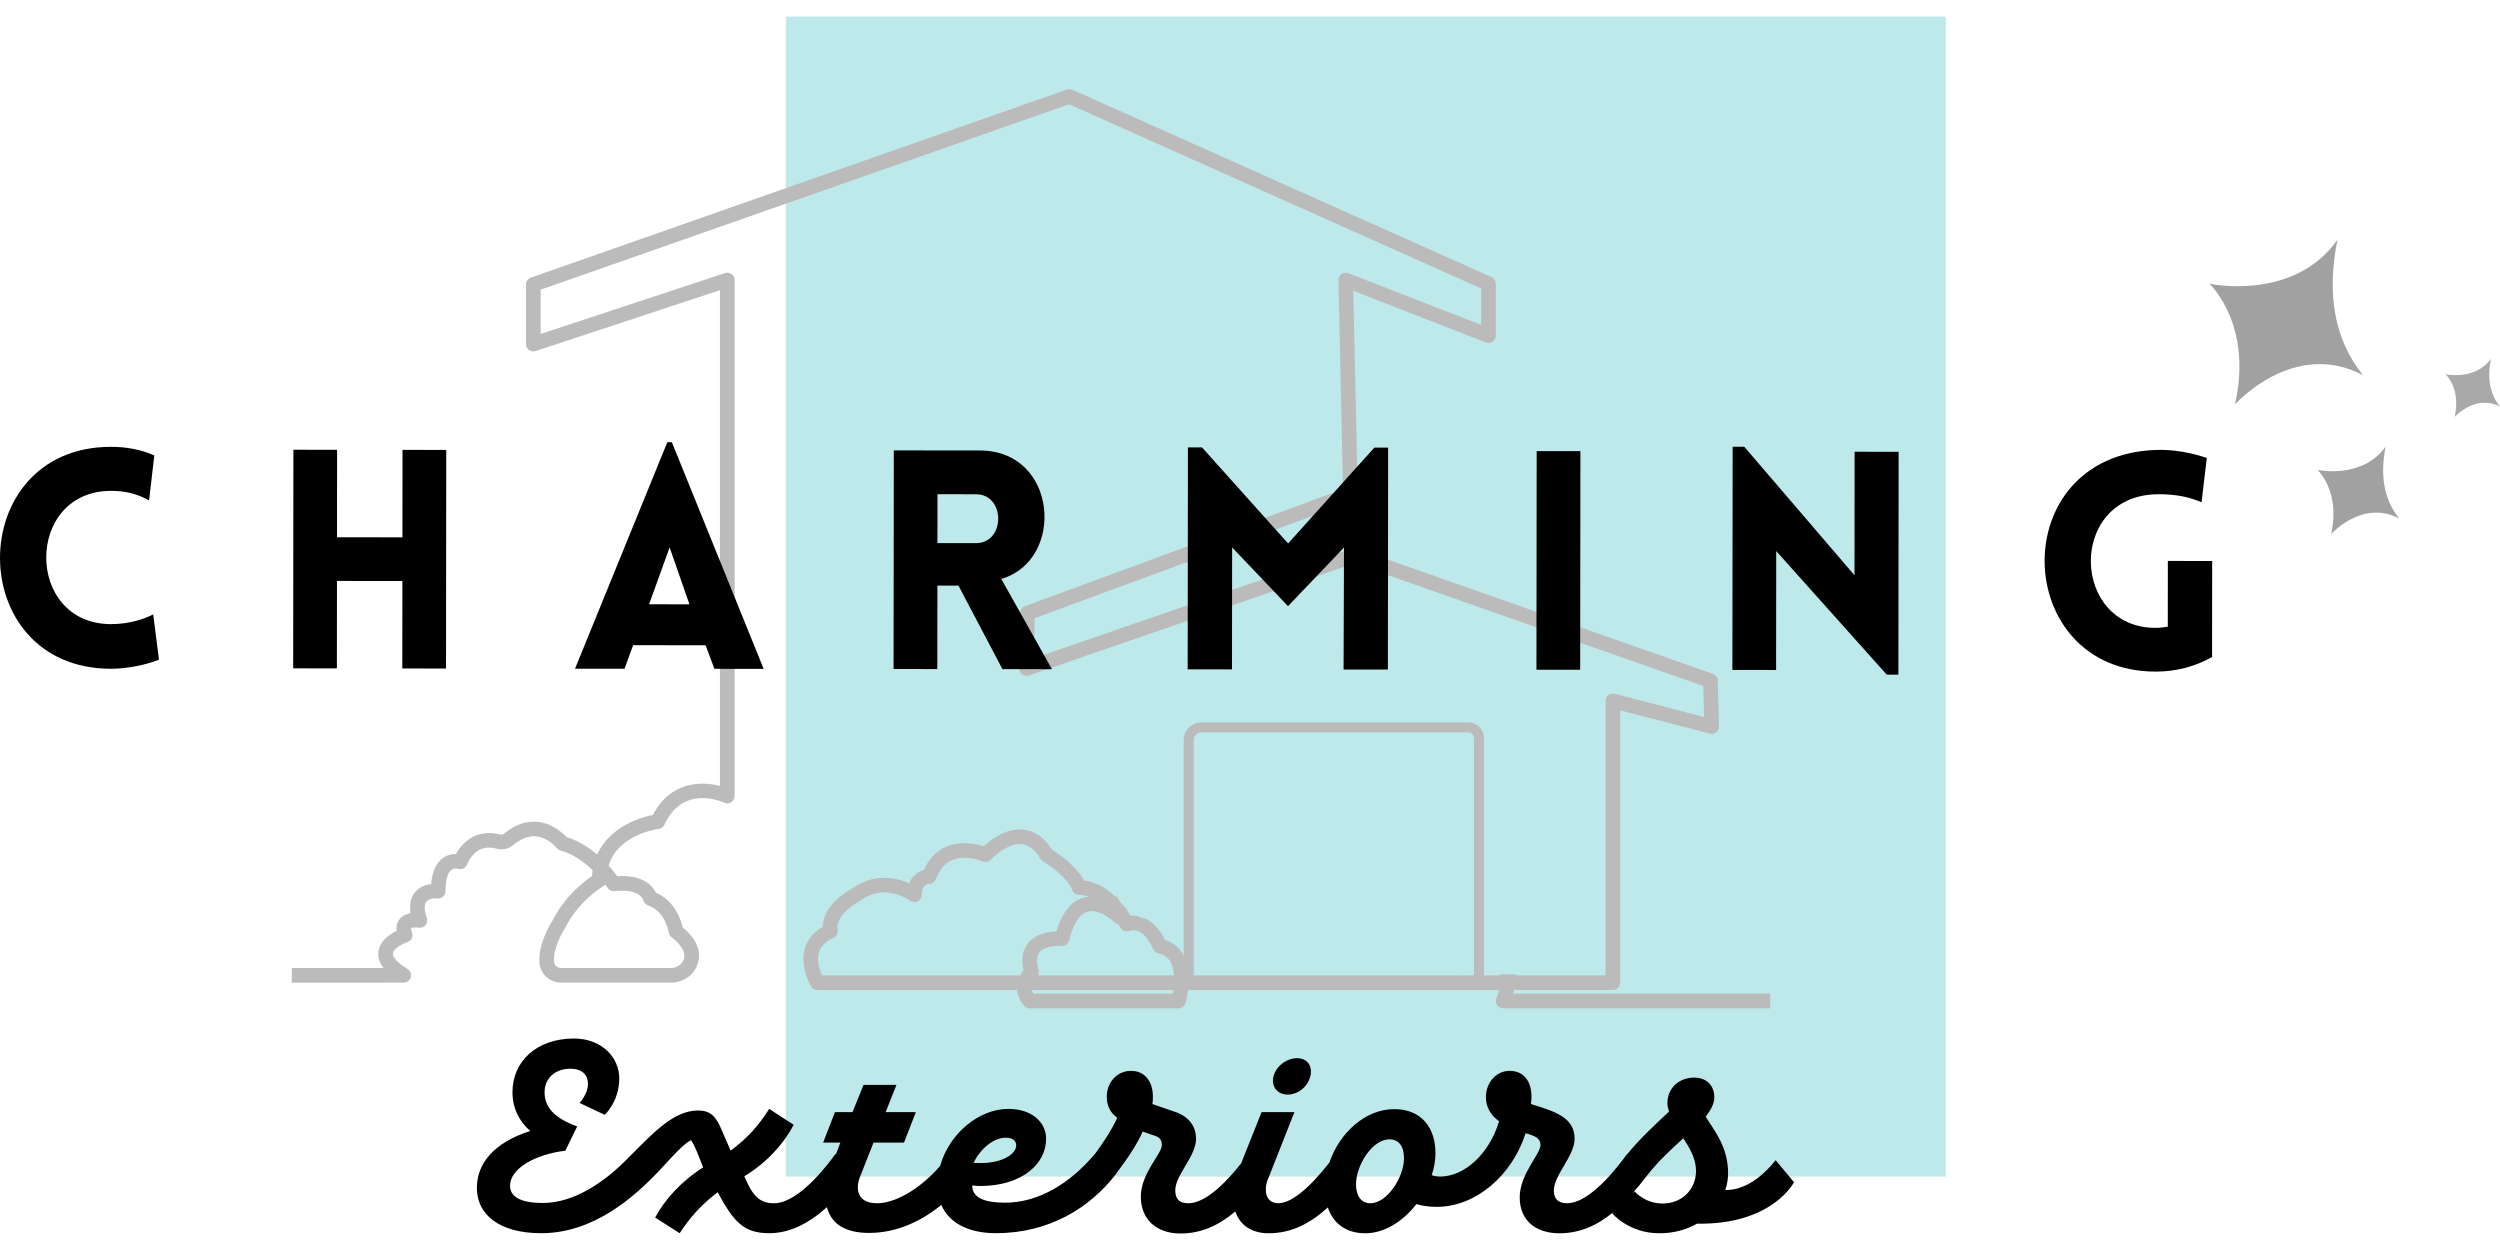
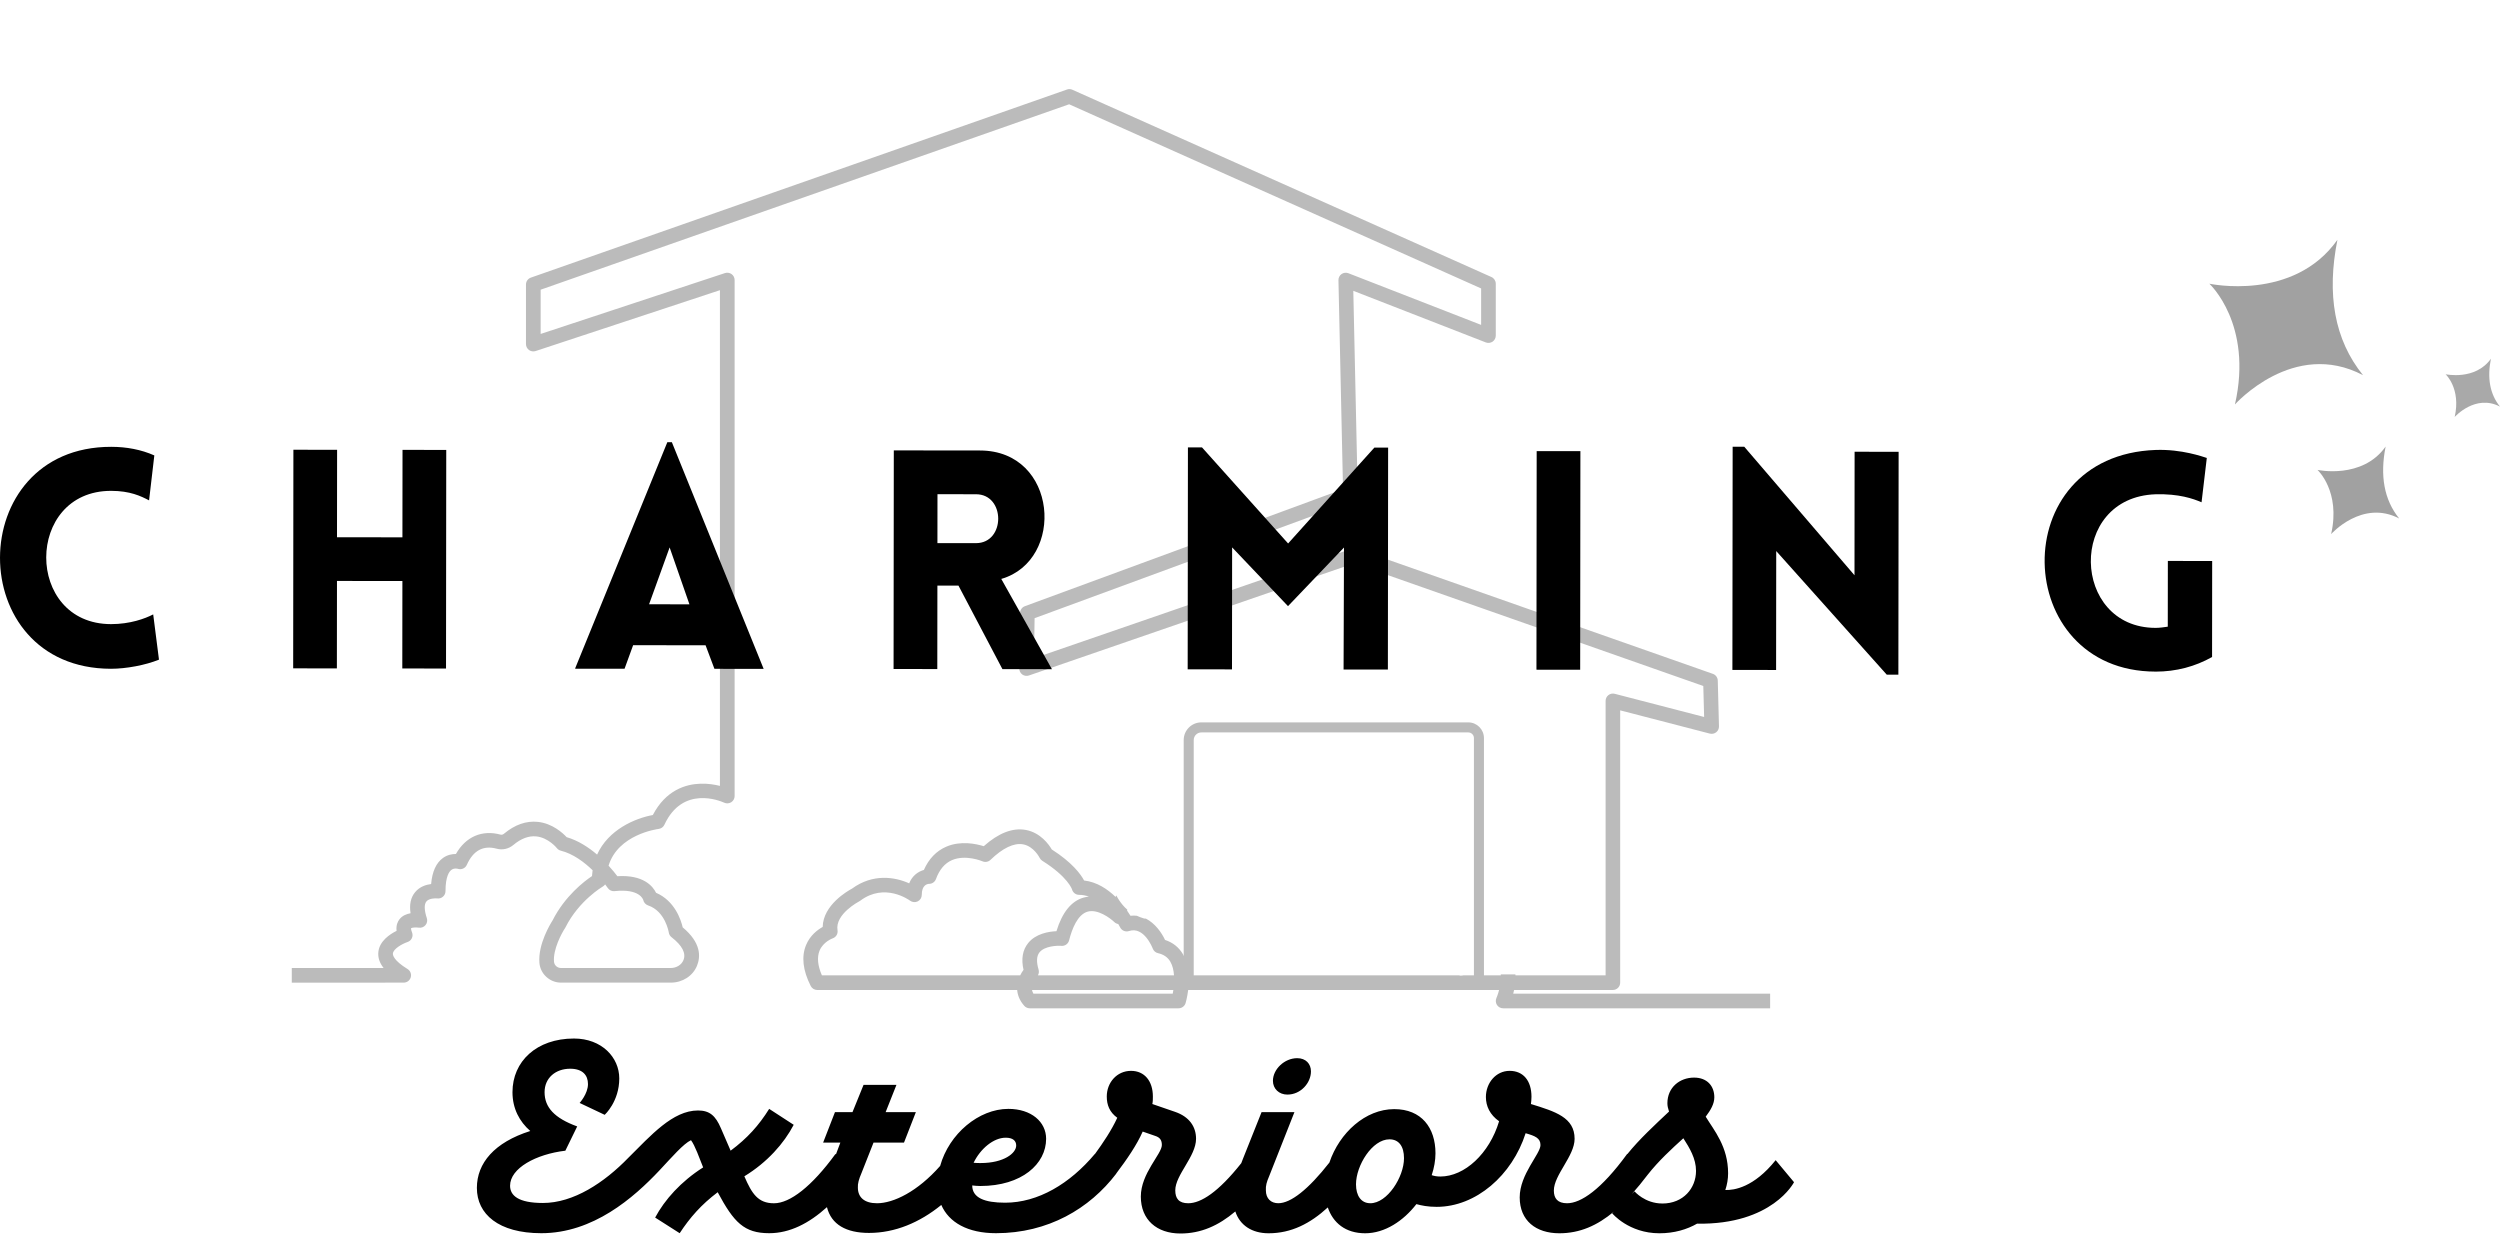
<svg xmlns="http://www.w3.org/2000/svg" width="100" height="50" viewBox="0 0 100 50" fill="none">
  <g clip-path="url(#clip0_1139_1569)">
-     <path d="M77.834 0.663H31.433V47.064H77.834V0.663Z" fill="#BDE9EA" />
    <path d="M60.529 39.746C60.541 39.7 60.552 39.651 60.563 39.599H64.514C64.676 39.599 64.807 39.468 64.807 39.307V28.414L68.393 29.344C68.482 29.367 68.576 29.347 68.649 29.29C68.721 29.233 68.762 29.144 68.759 29.053L68.711 27.223C68.708 27.102 68.63 26.994 68.515 26.954L54.264 21.946C54.202 21.924 54.134 21.924 54.071 21.946L41.36 26.329L41.384 24.727L54.119 20.042C54.236 19.999 54.313 19.885 54.31 19.761L54.132 11.633L59.432 13.697C59.522 13.732 59.623 13.72 59.704 13.666C59.784 13.611 59.831 13.52 59.831 13.424V11.348C59.831 11.233 59.763 11.128 59.657 11.081L42.895 3.59C42.827 3.558 42.75 3.555 42.679 3.581L21.234 11.105C21.117 11.146 21.039 11.257 21.039 11.38V13.763C21.039 13.857 21.084 13.945 21.16 14.001C21.236 14.056 21.334 14.071 21.424 14.042L28.797 11.607V31.436C28.589 31.384 28.317 31.337 28.019 31.348C27.43 31.366 26.633 31.603 26.113 32.601C25.398 32.732 24.332 33.188 23.884 34.184C23.546 33.895 23.131 33.622 22.665 33.486C22.509 33.318 22.097 32.938 21.516 32.875C21.052 32.826 20.593 32.986 20.157 33.351C20.117 33.384 20.068 33.397 20.026 33.386C19.281 33.182 18.626 33.47 18.237 34.159C18.088 34.159 17.901 34.189 17.72 34.318C17.447 34.513 17.288 34.864 17.245 35.361C17.042 35.387 16.784 35.467 16.602 35.69C16.429 35.9 16.369 36.182 16.422 36.53C16.266 36.557 16.098 36.622 15.983 36.766C15.907 36.861 15.837 37.011 15.863 37.234C15.586 37.372 15.183 37.644 15.135 38.072C15.11 38.295 15.179 38.51 15.344 38.72H11.671V39.307L16.149 39.305C16.281 39.305 16.395 39.217 16.431 39.091C16.466 38.965 16.414 38.83 16.303 38.762C15.733 38.412 15.71 38.196 15.716 38.138C15.736 37.955 16.078 37.756 16.303 37.68C16.379 37.654 16.441 37.599 16.475 37.526C16.509 37.453 16.511 37.369 16.481 37.294C16.436 37.182 16.442 37.134 16.439 37.132C16.477 37.101 16.632 37.088 16.747 37.106C16.848 37.123 16.951 37.086 17.018 37.007C17.085 36.929 17.105 36.822 17.073 36.725C16.969 36.411 16.962 36.175 17.054 36.061C17.158 35.931 17.412 35.928 17.491 35.937C17.574 35.948 17.659 35.922 17.721 35.865C17.784 35.81 17.82 35.73 17.82 35.646C17.82 35.059 17.968 34.861 18.057 34.795C18.17 34.711 18.309 34.751 18.311 34.752C18.455 34.801 18.612 34.732 18.673 34.594C18.929 34.018 19.333 33.802 19.872 33.949C20.1 34.011 20.348 33.955 20.534 33.799C20.843 33.54 21.151 33.426 21.451 33.456C21.936 33.505 22.271 33.92 22.273 33.923C22.313 33.975 22.369 34.011 22.433 34.027C22.927 34.151 23.372 34.488 23.704 34.809C23.693 34.885 23.685 34.963 23.68 35.043C23.363 35.256 22.596 35.843 22.103 36.817C22.02 36.946 21.513 37.77 21.577 38.52C21.615 38.96 21.994 39.305 22.44 39.305H26.832C27.299 39.305 27.712 39.04 27.88 38.63C28.029 38.266 28.046 37.709 27.308 37.095C27.239 36.797 26.993 36.034 26.243 35.712C26.113 35.449 25.737 34.983 24.694 35.048C24.617 34.945 24.498 34.794 24.343 34.627C24.721 33.382 26.273 33.166 26.347 33.157C26.447 33.144 26.534 33.081 26.576 32.99C27.306 31.408 28.802 32.032 28.969 32.108C29.059 32.15 29.165 32.142 29.25 32.089C29.334 32.035 29.385 31.943 29.385 31.843V11.202C29.385 11.108 29.34 11.02 29.264 10.964C29.188 10.909 29.089 10.894 29 10.923L21.626 13.358V11.588L42.765 4.171L59.245 11.538V12.996L53.936 10.929C53.845 10.894 53.743 10.906 53.662 10.962C53.582 11.018 53.535 11.111 53.538 11.209L53.721 19.566L40.994 24.248C40.881 24.29 40.805 24.398 40.803 24.519L40.77 26.738C40.769 26.833 40.814 26.923 40.891 26.98C40.968 27.036 41.068 27.05 41.158 27.019L54.167 22.532L68.132 27.44L68.165 28.679L64.59 27.752C64.501 27.729 64.408 27.748 64.337 27.804C64.266 27.859 64.224 27.945 64.224 28.035V39.014H60.619C60.619 39.001 60.617 38.988 60.616 38.975H60.031C60.031 38.988 60.032 39.001 60.033 39.014H58.533C58.523 39.016 58.512 39.019 58.502 39.021C58.449 39.032 58.401 39.028 58.358 39.014H47.55C47.534 38.727 47.472 38.427 47.32 38.171C47.157 37.893 46.915 37.7 46.602 37.598C46.461 37.297 46.2 36.931 45.836 36.745C45.808 36.746 45.781 36.745 45.754 36.737C45.658 36.71 45.565 36.673 45.474 36.631C45.393 36.621 45.308 36.62 45.219 36.631C45.182 36.572 45.137 36.502 45.084 36.426C45.086 36.412 45.088 36.398 45.09 36.385C45.025 36.329 44.964 36.267 44.909 36.201C44.809 36.082 44.724 35.954 44.652 35.818C44.643 35.838 44.631 35.856 44.623 35.877C44.301 35.563 43.877 35.279 43.364 35.22C43.226 34.962 42.886 34.499 42.07 33.977C41.957 33.783 41.622 33.306 41.03 33.197C40.506 33.102 39.941 33.321 39.35 33.848C39.048 33.753 38.431 33.619 37.854 33.866C37.456 34.036 37.154 34.349 36.955 34.798C36.729 34.861 36.488 35.026 36.367 35.334C35.799 35.077 34.913 34.934 34.082 35.544C33.906 35.638 32.926 36.197 32.907 37.078C32.703 37.191 32.403 37.414 32.243 37.801C32.051 38.264 32.113 38.815 32.429 39.44C32.479 39.538 32.58 39.6 32.691 39.6H40.687C40.703 39.805 40.785 40.022 40.969 40.232C41.024 40.295 41.105 40.332 41.19 40.332H47.143C47.272 40.332 47.386 40.247 47.424 40.123C47.43 40.103 47.49 39.893 47.527 39.6H59.964C59.915 39.788 59.859 39.915 59.858 39.918C59.817 40.008 59.825 40.114 59.878 40.198C59.932 40.281 60.025 40.332 60.124 40.332H70.805V39.747H60.53L60.529 39.746ZM24.585 35.645C25.593 35.535 25.726 35.986 25.729 35.997C25.75 36.1 25.825 36.183 25.924 36.217C26.615 36.448 26.75 37.291 26.751 37.298C26.762 37.373 26.801 37.442 26.861 37.488C27.291 37.822 27.451 38.132 27.337 38.407C27.26 38.595 27.057 38.72 26.831 38.72H22.439C22.294 38.72 22.172 38.611 22.16 38.47C22.117 37.977 22.464 37.332 22.601 37.126C22.608 37.116 22.614 37.105 22.619 37.095C23.155 36.023 24.104 35.466 24.112 35.461C24.15 35.439 24.182 35.41 24.206 35.376C24.271 35.461 24.307 35.513 24.308 35.516C24.369 35.608 24.477 35.659 24.584 35.645H24.585ZM41.127 37.722C40.904 37.997 40.842 38.357 40.941 38.794C40.894 38.858 40.847 38.932 40.808 39.014H32.876C32.707 38.623 32.675 38.292 32.781 38.029C32.927 37.669 33.303 37.536 33.304 37.535C33.441 37.49 33.525 37.351 33.501 37.209C33.394 36.566 34.358 36.06 34.367 36.055C34.383 36.047 34.398 36.038 34.413 36.027C35.388 35.295 36.363 35.998 36.403 36.027C36.491 36.093 36.611 36.104 36.71 36.055C36.809 36.006 36.871 35.904 36.871 35.793C36.871 35.408 37.08 35.358 37.164 35.354C37.287 35.354 37.397 35.277 37.439 35.161C37.576 34.783 37.792 34.53 38.079 34.405C38.629 34.168 39.293 34.45 39.299 34.452C39.407 34.5 39.534 34.477 39.62 34.394C40.107 33.923 40.557 33.708 40.919 33.773C41.353 33.849 41.581 34.306 41.583 34.309C41.607 34.359 41.645 34.402 41.692 34.432C42.715 35.072 42.88 35.573 42.88 35.573C42.913 35.703 43.03 35.794 43.164 35.794C43.298 35.794 43.433 35.82 43.557 35.864C43.487 35.87 43.417 35.883 43.347 35.903C42.854 36.041 42.489 36.493 42.258 37.248C41.949 37.261 41.432 37.344 41.126 37.723L41.127 37.722ZM46.909 39.746H41.336C41.307 39.696 41.29 39.647 41.28 39.599H46.934C46.926 39.651 46.918 39.701 46.909 39.746ZM41.516 39.014C41.556 38.945 41.566 38.861 41.543 38.783C41.45 38.471 41.462 38.24 41.581 38.092C41.784 37.841 42.283 37.82 42.456 37.834C42.6 37.847 42.729 37.752 42.764 37.614C42.88 37.153 43.104 36.58 43.505 36.466C43.909 36.351 44.411 36.727 44.571 36.881C44.615 36.924 44.671 36.952 44.73 36.961C44.779 37.042 44.806 37.094 44.806 37.096C44.872 37.226 45.023 37.288 45.16 37.242C45.76 37.042 46.097 37.909 46.111 37.945C46.146 38.037 46.225 38.106 46.322 38.127C46.546 38.178 46.707 38.288 46.812 38.465C46.903 38.62 46.946 38.814 46.96 39.012H41.515L41.516 39.014Z" fill="#BBBBBB" />
    <path d="M94.521 15.007C91.74 13.543 89.398 16.178 89.398 16.178C90.13 12.958 88.374 11.348 88.374 11.348C88.374 11.348 91.741 12.08 93.497 9.592C93.063 11.766 93.372 13.587 94.521 15.007Z" fill="#A1A1A1" />
    <path d="M100 16.265C99.015 15.747 98.187 16.68 98.187 16.68C98.446 15.54 97.824 14.97 97.824 14.97C97.824 14.97 99.015 15.229 99.637 14.348C99.484 15.118 99.593 15.762 100 16.265Z" fill="#A9A9A9" />
    <path d="M95.969 20.741C94.49 19.963 93.245 21.364 93.245 21.364C93.634 19.652 92.7 18.796 92.7 18.796C92.7 18.796 94.49 19.185 95.425 17.863C95.195 19.019 95.359 19.988 95.969 20.742V20.741Z" fill="#A1A1A1" />
    <path d="M4.447 19.634C0.987 19.63 0.981 24.962 4.441 24.965C5.199 24.965 5.799 24.747 6.128 24.576L6.359 26.386C5.821 26.605 5.051 26.751 4.439 26.751C-1.492 26.745 -1.47 17.866 4.449 17.873C5.061 17.873 5.647 17.984 6.173 18.217L5.963 20.015C5.633 19.843 5.205 19.635 4.447 19.634Z" fill="black" />
    <path d="M16.092 26.739L16.096 23.241L13.479 23.238L13.475 26.736L11.727 26.734L11.736 17.99L13.484 17.992L13.48 21.49L16.097 21.493L16.101 17.995L17.85 17.997L17.841 26.741L16.092 26.739Z" fill="black" />
    <path d="M26.692 17.689H26.875L30.546 26.755L28.577 26.753L28.223 25.811L25.325 25.808L24.982 26.75L23.001 26.748L26.692 17.691V17.689ZM27.577 24.172L26.785 21.897L25.963 24.171L27.577 24.173V24.172Z" fill="black" />
    <path d="M40.097 26.765L38.339 23.425H37.496L37.492 26.762L35.743 26.76L35.752 18.016L39.2 18.02C42.319 18.023 42.62 22.414 40.051 23.157L42.077 26.767L40.096 26.765H40.097ZM37.497 21.724L39.038 21.726C40.224 21.727 40.226 19.771 39.04 19.77L37.499 19.768L37.497 21.724Z" fill="black" />
    <path d="M54.975 17.903H55.525L55.515 26.782L53.743 26.78L53.76 21.901L51.52 24.246L49.285 21.896L49.28 26.775L47.507 26.773L47.517 17.895H48.079L51.524 21.739L54.976 17.903H54.975Z" fill="black" />
    <path d="M61.458 26.788L61.467 18.044L63.216 18.046L63.207 26.79L61.458 26.788Z" fill="black" />
    <path d="M71.045 26.799L69.296 26.797L69.306 17.87H69.771L74.18 23.011L74.184 18.07L75.945 18.072L75.935 26.987H75.471L71.049 22.042L71.044 26.799H71.045Z" fill="black" />
    <path d="M86.22 26.864C80.448 26.858 80.164 18.212 86.23 17.998C87.27 17.962 88.113 18.269 88.272 18.318L88.062 20.091C87.72 19.944 87.157 19.748 86.228 19.771C82.693 19.889 82.847 25.111 86.222 25.115C86.381 25.115 86.552 25.091 86.711 25.067L86.714 22.438L88.487 22.44L88.483 26.281C87.81 26.659 87.051 26.866 86.22 26.865V26.864Z" fill="black" />
    <path d="M51.5 43.783C52.028 43.783 52.438 43.318 52.438 42.855C52.438 42.553 52.233 42.327 51.888 42.327C51.38 42.327 50.917 42.769 50.917 43.233C50.917 43.546 51.155 43.784 51.5 43.784V43.783Z" fill="black" />
    <path d="M71.027 46.406C70.151 47.501 69.357 47.613 69.013 47.6C69.086 47.381 69.124 47.157 69.124 46.932C69.124 45.864 68.563 45.217 68.228 44.667C68.433 44.397 68.573 44.15 68.573 43.891C68.573 43.438 68.282 43.104 67.764 43.104C67.182 43.104 66.696 43.503 66.696 44.129C66.696 44.237 66.718 44.333 66.761 44.462C66.214 44.977 65.567 45.573 65.095 46.162L65.088 46.156C64.042 47.591 63.233 48.13 62.683 48.13C62.305 48.13 62.154 47.936 62.154 47.623C62.154 46.997 62.984 46.242 62.984 45.552C62.984 44.7 62.218 44.463 61.237 44.161C61.248 44.074 61.259 43.977 61.259 43.87C61.259 43.233 60.935 42.834 60.385 42.834C59.836 42.834 59.436 43.319 59.436 43.88C59.436 44.247 59.597 44.592 59.964 44.85C59.576 46.145 58.584 47.061 57.613 47.061C57.473 47.061 57.365 47.039 57.268 47.007C57.365 46.717 57.419 46.414 57.419 46.134C57.419 45.109 56.859 44.365 55.769 44.365C54.619 44.365 53.58 45.307 53.176 46.502C52.334 47.578 51.63 48.129 51.132 48.129C50.841 48.129 50.635 47.946 50.635 47.612C50.624 47.428 50.667 47.278 50.765 47.051L51.778 44.484H50.463L49.719 46.35C49.696 46.41 49.673 46.468 49.651 46.527C48.735 47.683 48.038 48.13 47.529 48.13C47.151 48.13 47.011 47.936 47.011 47.613C47.011 46.998 47.842 46.254 47.842 45.552C47.842 45.067 47.572 44.668 47 44.473L46.094 44.161C46.115 44.063 46.115 43.966 46.115 43.859C46.115 43.244 45.781 42.834 45.242 42.834C44.67 42.834 44.271 43.308 44.271 43.859C44.271 44.194 44.378 44.484 44.691 44.711C44.468 45.2 44.119 45.721 43.799 46.159L43.796 46.156C42.793 47.353 41.52 48.108 40.204 48.108C39.384 48.108 38.889 47.914 38.889 47.418C38.986 47.429 39.104 47.44 39.212 47.44C40.874 47.44 41.845 46.556 41.845 45.552C41.845 44.873 41.251 44.355 40.334 44.355C39.152 44.355 37.963 45.352 37.606 46.637C36.705 47.661 35.741 48.13 35.081 48.13C34.574 48.13 34.315 47.893 34.315 47.505C34.304 47.343 34.358 47.16 34.456 46.933L34.941 45.704H36.16L36.635 44.484H35.426L35.858 43.395H34.542L34.1 44.484H33.399L32.925 45.704H33.614L33.438 46.174L33.42 46.157C32.47 47.462 31.597 48.131 30.96 48.131C30.324 48.131 30.076 47.754 29.774 47.052C30.691 46.492 31.359 45.737 31.748 44.992L30.767 44.355C30.357 45.013 29.893 45.531 29.225 46.027L28.837 45.131C28.621 44.624 28.383 44.419 27.92 44.419C26.906 44.419 26.032 45.422 25.138 46.307C24.167 47.31 22.938 48.119 21.718 48.119C20.726 48.119 20.403 47.817 20.403 47.429C20.403 46.728 21.439 46.167 22.614 46.028L23.088 45.057C22.172 44.723 21.783 44.291 21.783 43.687C21.783 43.116 22.225 42.749 22.807 42.749C23.304 42.749 23.519 43.008 23.519 43.363C23.519 43.752 23.185 44.118 23.185 44.118L24.188 44.593C24.188 44.593 24.771 44.064 24.771 43.137C24.771 42.296 24.07 41.541 22.959 41.541C21.46 41.541 20.499 42.457 20.499 43.687C20.499 44.345 20.78 44.864 21.211 45.24C19.776 45.694 19.075 46.524 19.075 47.517C19.075 48.562 19.939 49.328 21.653 49.328C23.724 49.328 25.342 47.916 26.378 46.816C26.874 46.287 27.337 45.748 27.64 45.608C27.802 45.823 27.974 46.319 28.126 46.696C27.241 47.257 26.584 47.991 26.206 48.703L27.187 49.328C27.597 48.703 28.05 48.185 28.708 47.689C29.355 48.897 29.765 49.328 30.769 49.328C31.592 49.328 32.358 48.935 33.078 48.286C33.252 48.98 33.845 49.317 34.76 49.317C35.798 49.317 36.784 48.905 37.652 48.198C37.956 48.897 38.707 49.328 39.84 49.328C41.922 49.328 43.583 48.347 44.651 46.945L44.648 46.942C45.083 46.367 45.474 45.794 45.708 45.263L46.204 45.435C46.409 45.499 46.474 45.618 46.474 45.802C46.474 46.158 45.633 46.935 45.633 47.862C45.633 48.79 46.27 49.34 47.218 49.34C48.037 49.34 48.739 49.027 49.413 48.458C49.594 49.01 50.075 49.331 50.745 49.331C51.654 49.331 52.411 48.94 53.112 48.297C53.32 48.913 53.819 49.331 54.607 49.331C55.395 49.331 56.138 48.834 56.656 48.165C56.851 48.219 57.11 48.274 57.466 48.274C59.041 48.274 60.486 47.011 61.025 45.329C61.403 45.437 61.619 45.523 61.619 45.803C61.619 46.159 60.788 46.968 60.788 47.896C60.788 48.823 61.435 49.331 62.374 49.331C63.19 49.331 63.889 49.024 64.56 48.462L64.487 48.532C64.487 48.532 65.145 49.331 66.376 49.331C66.967 49.331 67.477 49.181 67.894 48.94L67.89 48.947C70.898 48.995 71.761 47.288 71.761 47.288L71.029 46.41L71.027 46.406ZM40.228 45.508C40.509 45.508 40.648 45.627 40.648 45.821C40.648 46.123 40.163 46.522 39.224 46.522C39.138 46.522 39.041 46.522 38.944 46.511C39.214 45.95 39.742 45.508 40.227 45.508H40.228ZM54.811 48.129C54.444 48.129 54.24 47.827 54.24 47.374C54.24 46.619 54.887 45.573 55.578 45.573C55.955 45.573 56.16 45.854 56.16 46.328C56.16 47.083 55.491 48.13 54.811 48.13V48.129ZM66.493 48.14C65.792 48.14 65.382 47.655 65.382 47.655L65.27 47.765C65.482 47.53 65.695 47.269 65.91 46.986C66.341 46.437 66.87 45.951 67.334 45.53C67.582 45.918 67.841 46.339 67.841 46.836C67.841 47.526 67.334 48.141 66.493 48.141V48.14Z" fill="black" />
    <path d="M59.358 39.285H58.957V29.522C58.957 29.398 58.855 29.297 58.731 29.297H48.054C47.886 29.297 47.749 29.434 47.749 29.601V39.067H47.348V29.601C47.348 29.212 47.665 28.895 48.054 28.895H58.731C59.077 28.895 59.358 29.177 59.358 29.522V39.285Z" fill="#BBBBBB" />
  </g>
  <defs>
    <clipPath id="clip0_1139_1569">
      <rect width="100" height="48.675" fill="white" transform="translate(0 0.663)" />
    </clipPath>
  </defs>
</svg>